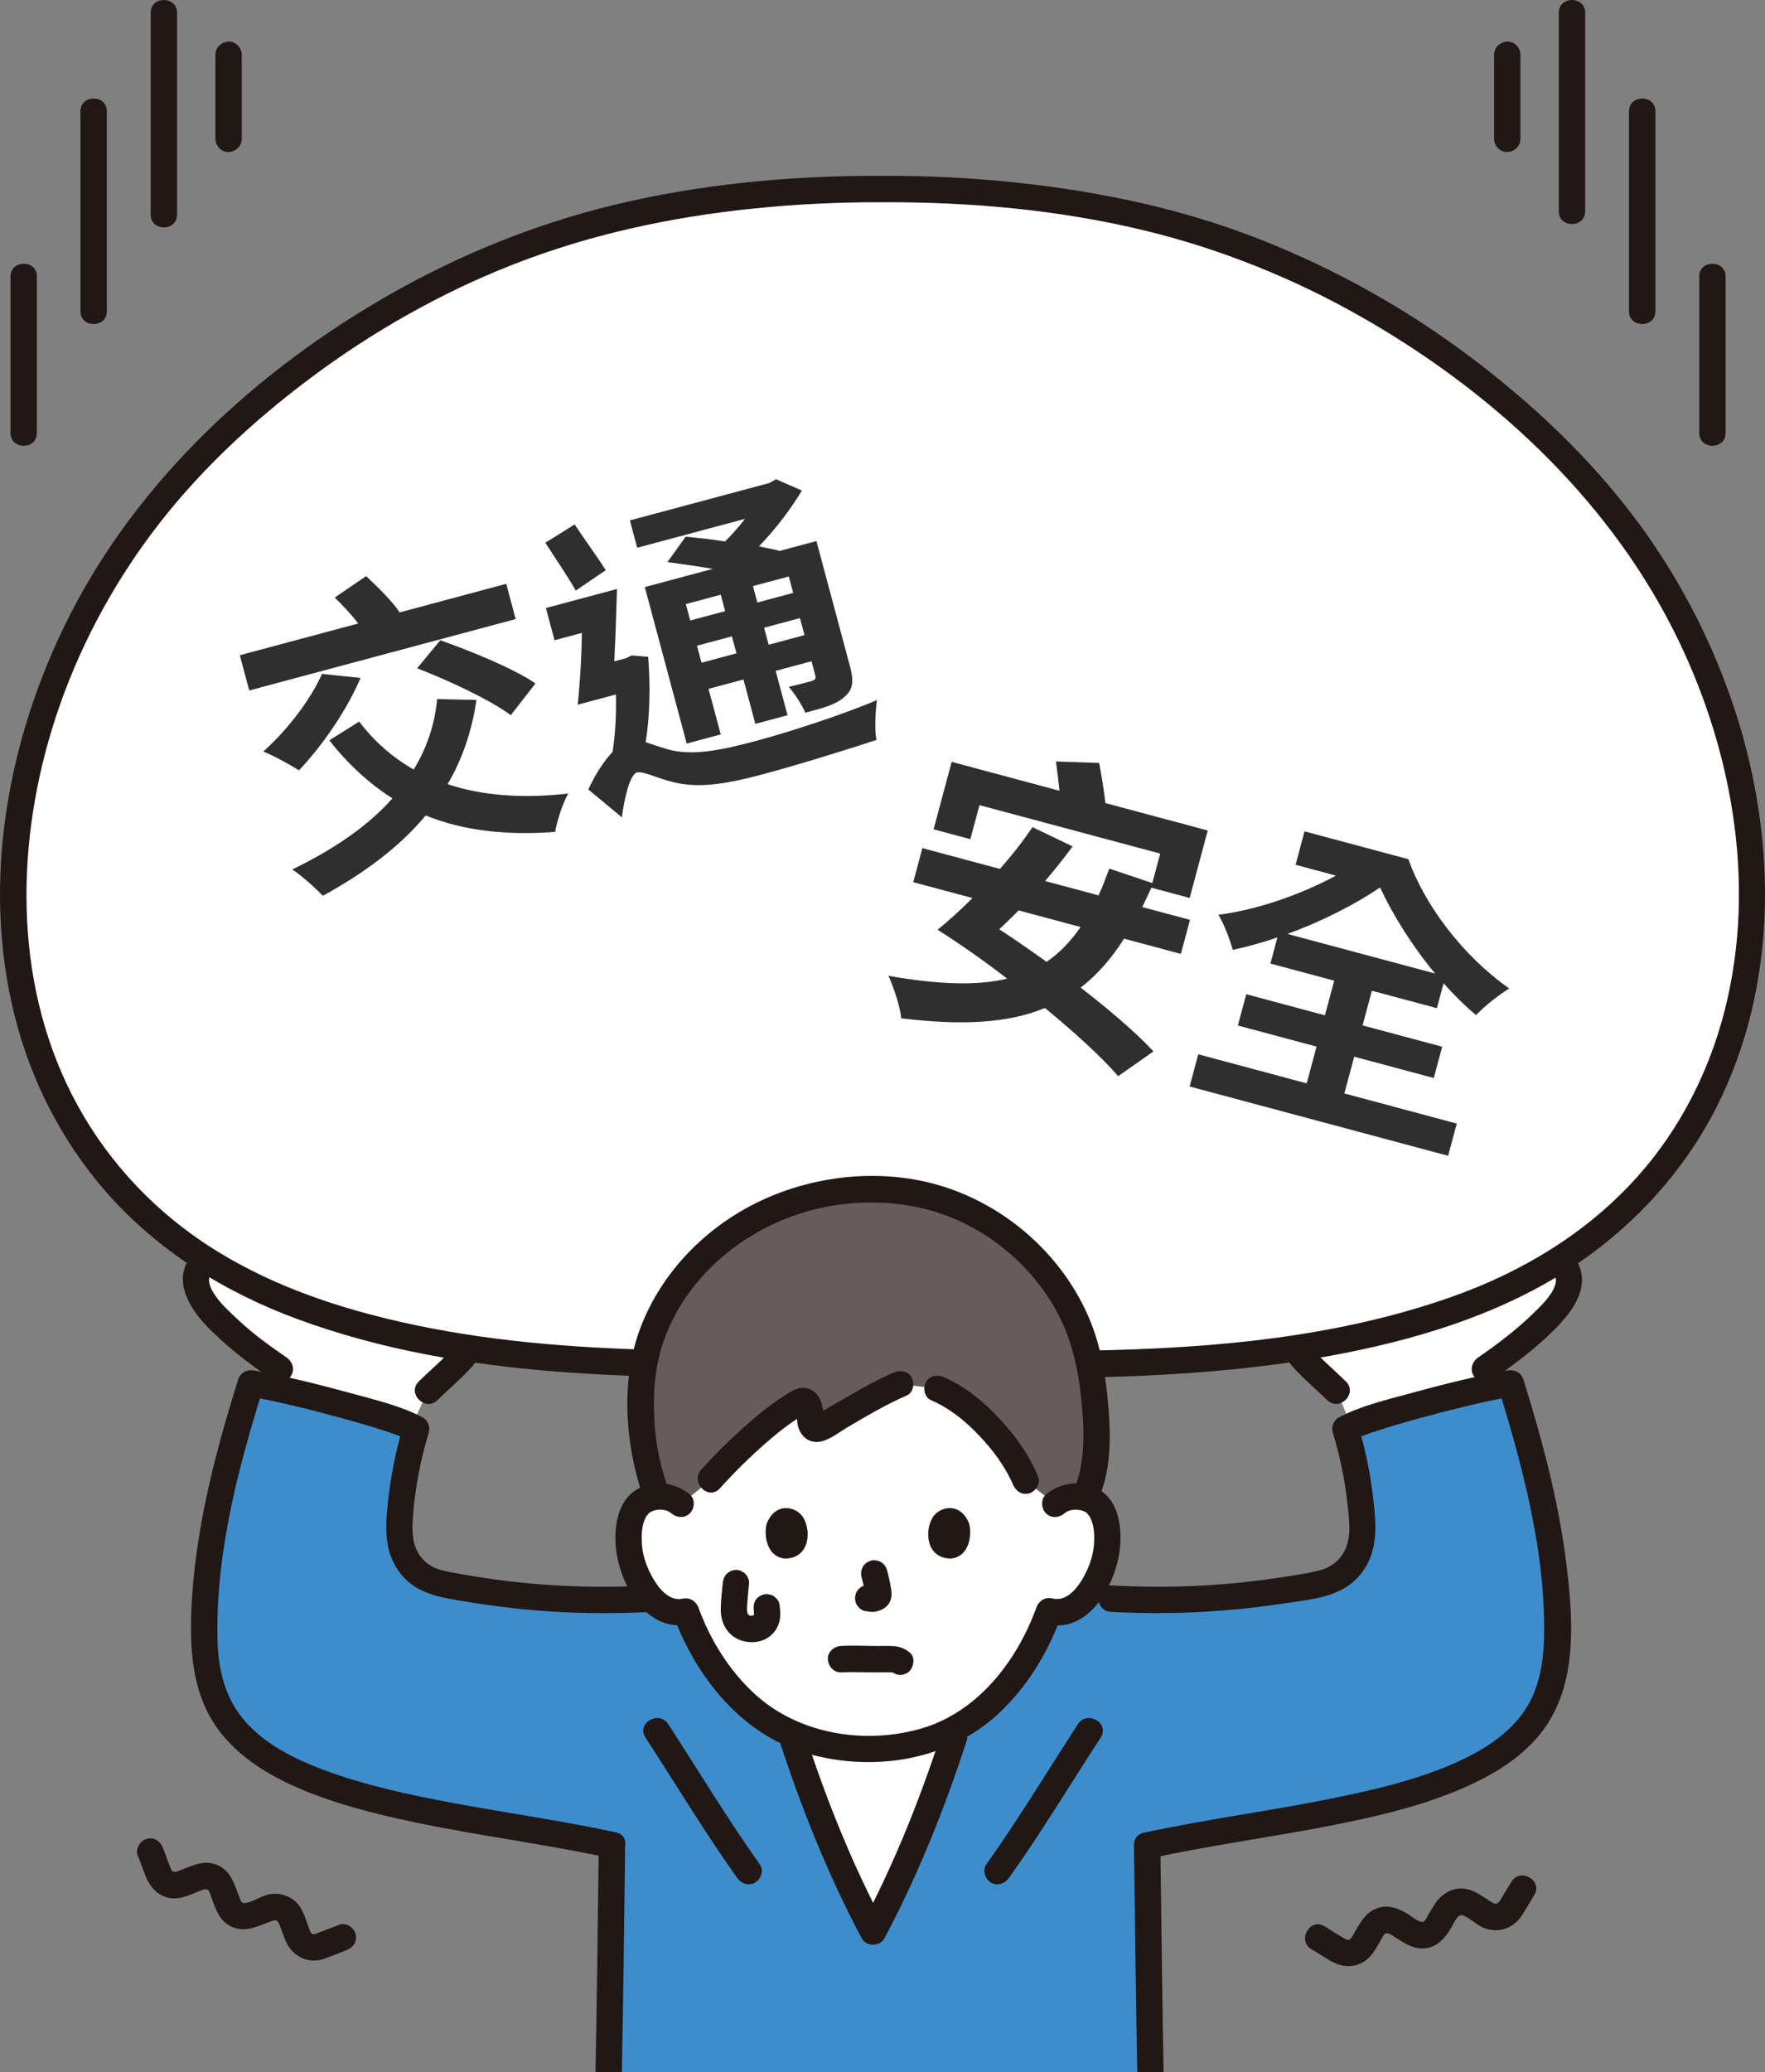
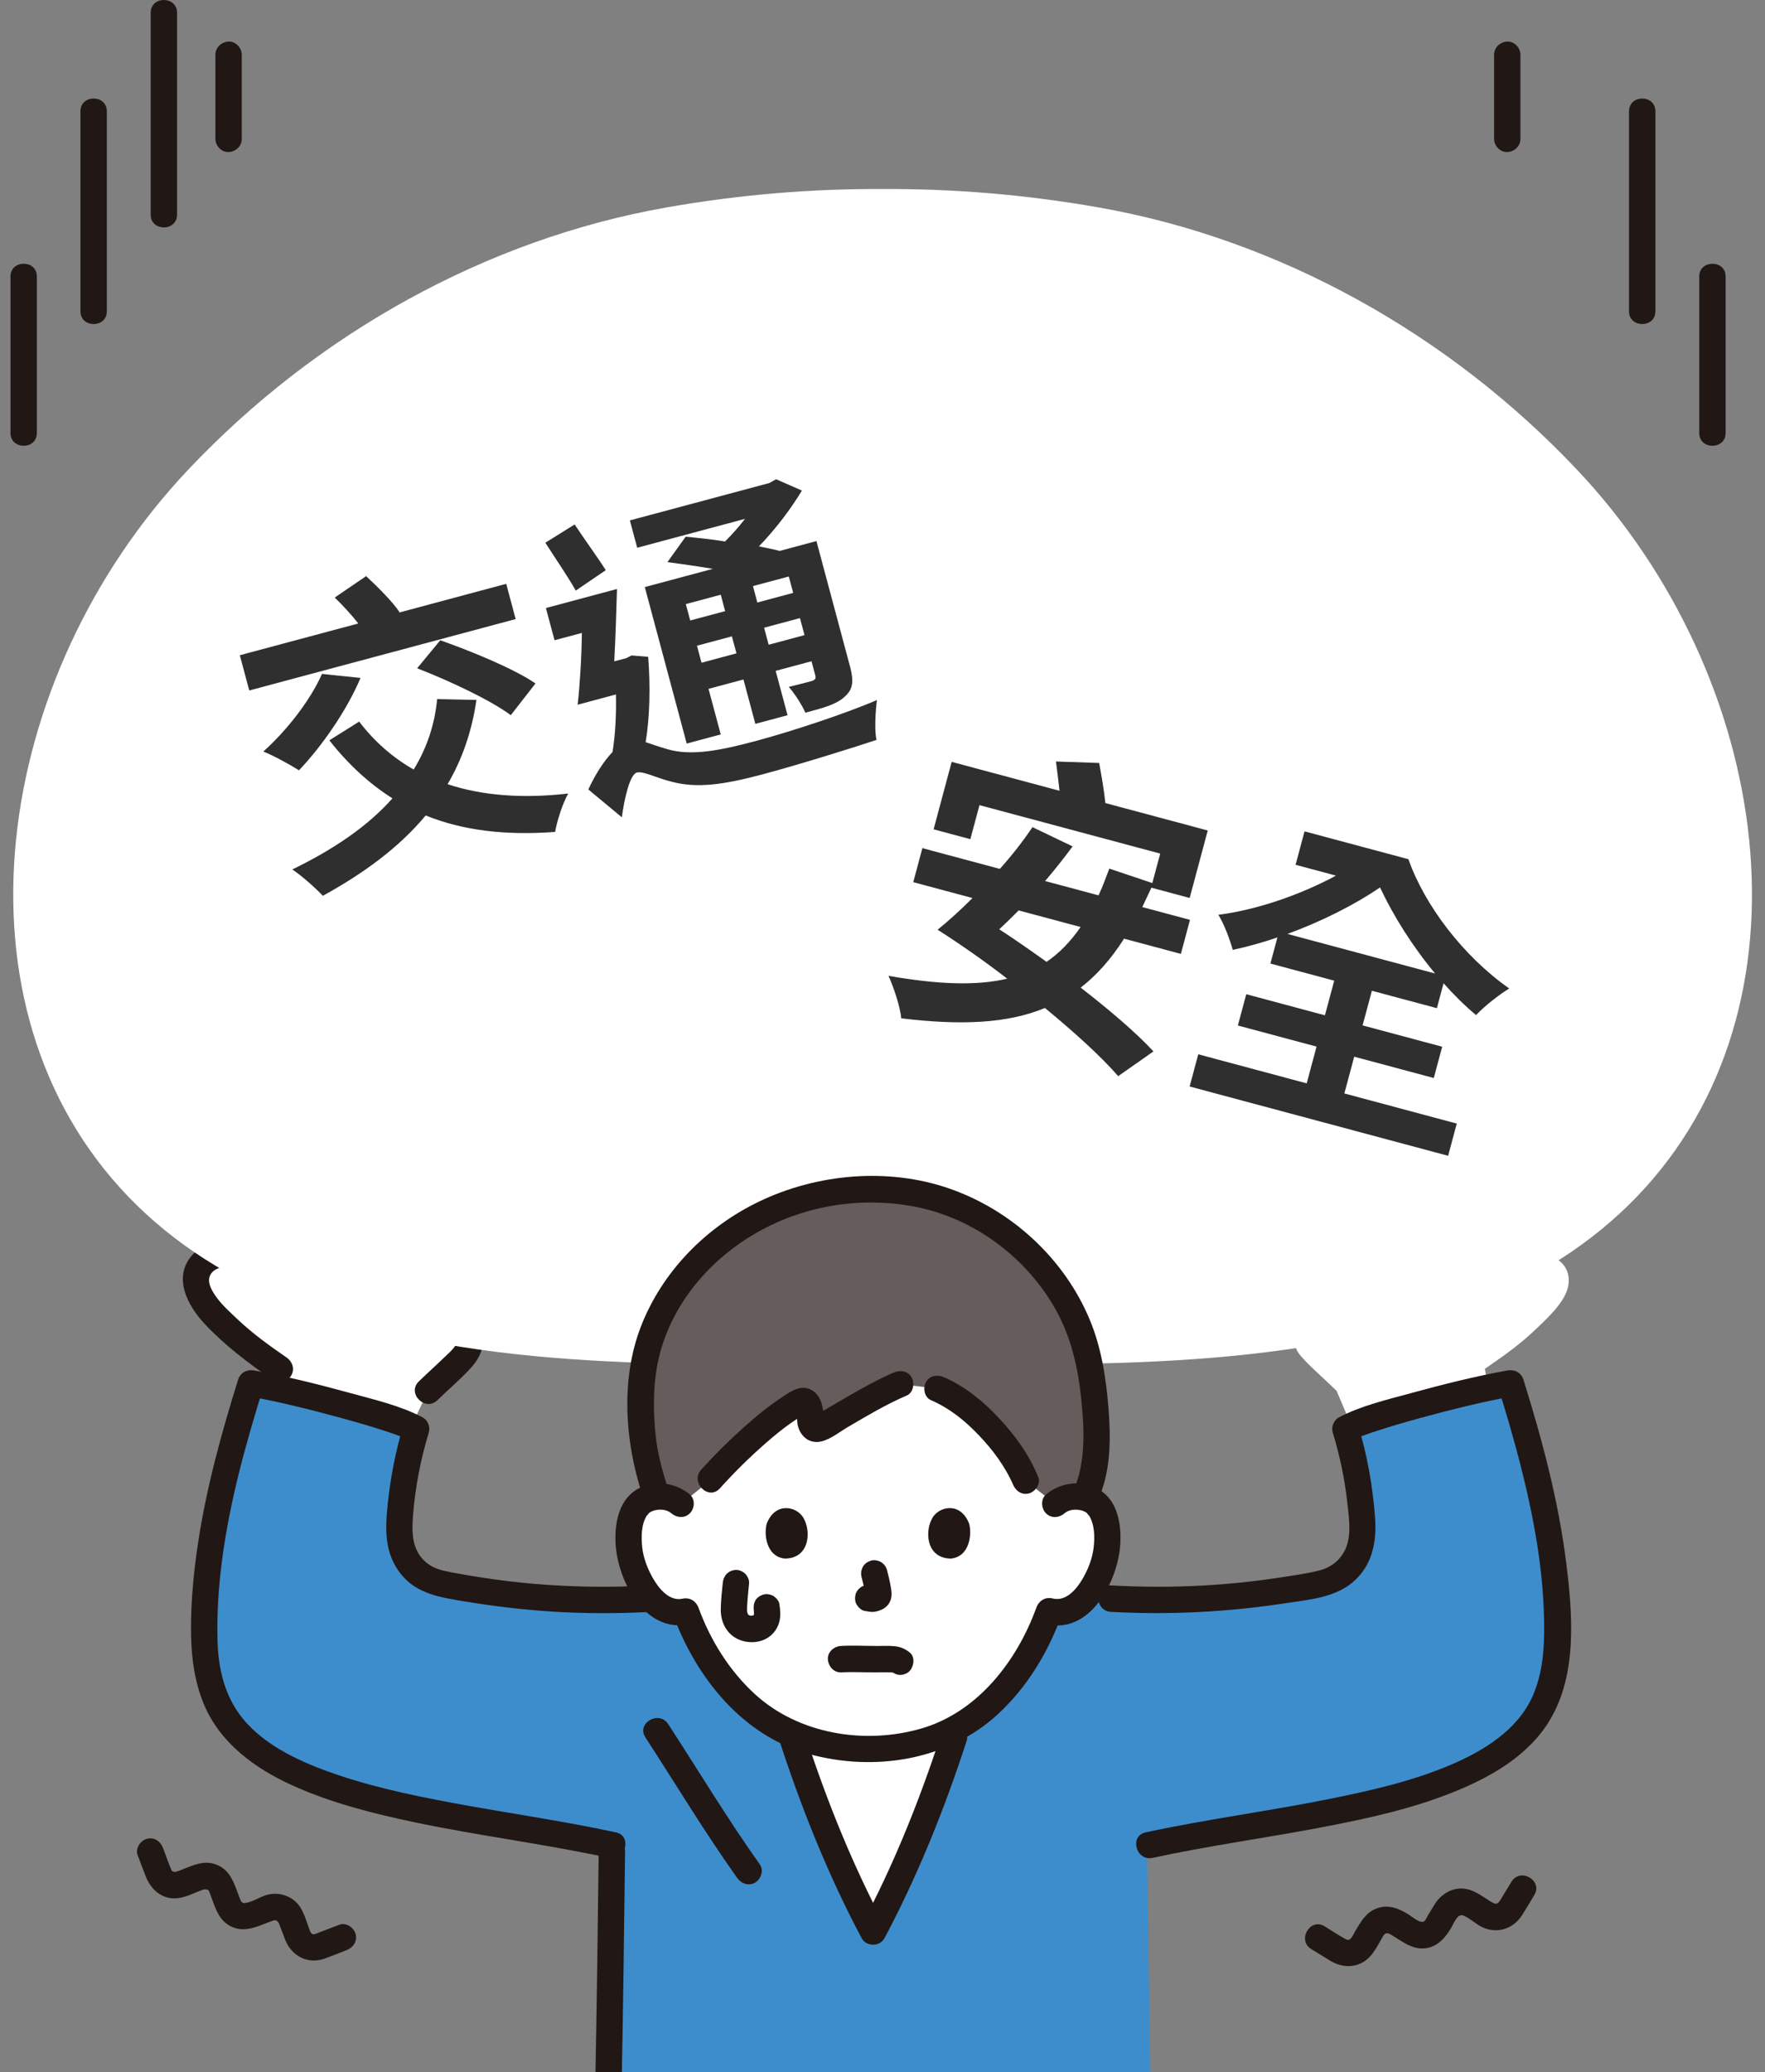
<svg xmlns="http://www.w3.org/2000/svg" width="449" height="527" viewBox="0 0 449 527" fill="none">
  <rect x="0" y="0" width="449" height="527" fill="#808080" stroke="none" />
  <g clip-path="url(#clip0_913_1278)">
    <path d="M383.003 318.852C381.991 318.995 380.986 319.166 380.009 319.35C373.624 320.549 367.353 322.178 361.322 324.201C354.908 326.353 348.001 329.694 347.117 334.304C343.346 334.054 339.368 333.972 335.682 335.002C331.995 336.029 329.402 338.722 329.45 341.284C329.475 342.666 329.833 343.544 330.815 344.731C332.845 347.183 336.869 350.631 340.016 353.719L343.819 362.661C350.064 360.025 366.282 355.561 378.53 352.935L377.736 348.124C383.733 343.993 386.983 341.619 391.331 337.45C394.236 334.664 397.182 331.788 398.478 328.595C399.774 325.401 399.077 321.776 395.515 319.873C392.241 318.124 387.536 318.213 383.001 318.852H383.003Z" fill="white" />
    <path d="M66.333 318.911C61.672 318.218 56.777 318.068 53.403 319.87C49.841 321.773 49.145 325.398 50.441 328.592C51.737 331.785 54.683 334.661 57.588 337.448C61.935 341.616 65.184 343.99 71.183 348.121C71.183 348.121 70.859 350.683 70.545 353.14C82.88 355.836 98.755 360.24 104.61 362.793C106.574 358.632 108.905 353.716 108.905 353.716C112.051 350.627 116.075 347.18 118.105 344.728C119.087 343.541 119.445 342.663 119.47 341.281C119.518 338.719 116.925 336.028 113.238 334.999C109.552 333.971 105.575 334.051 101.803 334.301C100.919 329.691 94.012 326.35 87.598 324.198C81.569 322.175 75.296 320.547 68.911 319.347C68.068 319.188 67.204 319.04 66.332 318.91L66.333 318.911Z" fill="white" />
-     <path d="M342.389 351.341C340.26 349.266 338.04 347.289 335.91 345.215C334.983 344.313 333.957 343.399 333.189 342.352C332.834 341.867 332.774 341.239 332.837 341.019C333.374 339.169 336.055 338.311 337.814 337.937C340.853 337.29 344.039 337.468 347.119 337.663C348.524 337.752 350.04 336.561 350.354 335.196C351.237 331.338 357.387 329.16 360.873 327.905C366.948 325.723 373.254 324.093 379.581 322.842C382.357 322.294 385.141 321.833 387.977 321.794C390.066 321.766 392.675 321.827 394.444 323.115C398.543 326.101 392.279 331.844 390.105 333.965C385.757 338.209 381.038 341.776 376.044 345.218C374.554 346.246 373.877 348.167 374.841 349.816C375.705 351.295 377.931 352.056 379.432 351.022C384.881 347.264 390.104 343.349 394.85 338.717C399.434 334.244 404.85 327.751 401.307 321.028C397.837 314.444 388.938 314.671 382.64 315.538C375.113 316.574 367.623 318.529 360.43 320.958C354.339 323.016 345.514 326.292 343.882 333.408L347.117 330.941C340.022 330.491 329.318 330.658 326.49 338.849C325.274 342.369 326.978 345.575 329.332 348.111C331.945 350.925 334.896 353.413 337.643 356.091C340.74 359.11 345.49 354.362 342.388 351.339L342.389 351.341Z" fill="#211715" />
    <path d="M111.277 356.093C113.967 353.471 116.842 351.026 119.42 348.29C121.847 345.714 123.684 342.477 122.43 338.851C119.599 330.659 108.899 330.493 101.803 330.943L105.038 333.41C103.587 327.081 96.348 323.897 90.906 321.824C83.85 319.135 76.364 317.258 68.936 315.952C62.616 314.84 53.912 313.745 49.036 319.035C43.805 324.709 47.662 331.99 52.072 336.697C57.258 342.231 63.272 346.736 69.49 351.023C70.983 352.053 73.214 351.302 74.081 349.818C75.054 348.152 74.374 346.252 72.877 345.22C68.576 342.254 64.376 339.236 60.565 335.646C58.505 333.704 56.261 331.723 54.674 329.356C53.672 327.862 52.629 325.894 53.51 324.224C54.429 322.478 56.886 322.018 58.66 321.863C61.389 321.623 64.172 321.919 66.862 322.381C73.263 323.48 79.599 325.11 85.769 327.13C88.669 328.079 91.53 329.145 94.178 330.682C96.053 331.77 98.112 333.204 98.569 335.196C98.88 336.552 100.394 337.753 101.804 337.663C104.882 337.469 108.07 337.29 111.109 337.938C112.868 338.313 115.548 339.167 116.086 341.02C116.447 342.263 114.078 344.178 113.013 345.214C110.883 347.287 108.663 349.265 106.533 351.34C103.433 354.361 108.18 359.112 111.278 356.092L111.277 356.093Z" fill="#211715" />
    <path d="M154.796 529.736C155.113 512.636 155.382 495.591 155.678 469.221C136.955 465.156 117.808 463.062 99.183 458.584C84.135 454.966 62.413 448.639 55.373 433.131C53.395 428.774 52.237 423.641 52.036 418.841C51.099 396.425 57.237 372.788 63.803 351.779C77.138 354.195 100.612 360.548 105.853 363.388C103.542 370.873 101.987 379.324 101.516 388.436C101.151 395.505 105.489 401.474 112.427 402.827C130.32 406.314 147.406 407.586 165.493 406.568H282.621C300.709 407.586 317.795 406.314 335.687 402.827C342.626 401.474 346.963 395.505 346.599 388.436C346.129 379.326 344.574 370.874 342.262 363.388C347.502 360.548 370.975 354.195 384.312 351.779C390.878 372.788 397.015 396.425 396.079 418.841C395.879 423.641 394.72 428.774 392.742 433.131C385.701 448.639 363.98 454.966 348.932 458.584C330.104 463.111 310.743 465.201 291.826 469.354C292.118 495.128 292.386 512.349 292.702 529.754" fill="#3D8DCC" />
    <path d="M210.554 466.32C207.107 457.951 203.883 449.178 201.223 440.882C203.961 442.101 206.78 442.981 209.64 443.523C213.306 444.218 217.035 444.64 220.938 444.74C224.84 444.603 228.943 444.372 233.182 443.376C236.799 442.526 240.211 441.23 243.447 439.428C239.938 450.573 235.36 462.688 230.559 473.585C227.269 481.055 226.179 483.592 222.104 491.233C218.029 483.594 216.94 481.056 213.649 473.585C212.605 471.214 211.569 468.784 210.554 466.32Z" fill="white" />
    <path d="M239.407 441.046C233.987 457.674 227.432 474.09 219.206 489.536H225.001C216.775 474.09 210.22 457.674 204.8 441.046C203.467 436.952 196.984 438.705 198.329 442.833C203.924 459.999 210.715 476.982 219.206 492.927C220.371 495.115 223.835 495.115 225.001 492.927C233.492 476.981 240.284 459.997 245.878 442.833C247.222 438.712 240.744 436.945 239.407 441.046Z" fill="#211715" />
-     <path d="M256.69 477.569C264.948 465.964 272.258 453.792 280.018 441.862C282.382 438.228 276.575 434.856 274.224 438.47C266.464 450.399 259.154 462.57 250.896 474.176C249.843 475.655 250.636 477.916 252.099 478.774C253.784 479.761 255.635 479.051 256.69 477.569Z" fill="#211715" />
    <path d="M193.31 474.175C185.052 462.571 177.742 450.398 169.982 438.469C167.634 434.859 161.821 438.222 164.188 441.861C171.948 453.79 179.258 465.962 187.516 477.568C188.565 479.043 190.442 479.748 192.107 478.773C193.563 477.92 194.367 475.661 193.31 474.175Z" fill="#211715" />
-     <path d="M296.062 529.756C295.695 509.587 295.413 489.418 295.185 469.248C295.136 464.926 288.426 464.914 288.475 469.248C288.703 489.418 288.987 509.588 289.351 529.756C289.43 534.075 296.14 534.089 296.062 529.756Z" fill="#211715" />
    <path d="M152.303 470.885C152.081 490.503 151.804 510.12 151.441 529.736C151.361 534.063 158.071 534.063 158.151 529.736C158.513 510.12 158.791 490.503 159.014 470.885C159.063 466.558 152.352 466.555 152.303 470.885Z" fill="#211715" />
    <path d="M282.624 409.93C297.556 410.746 312.474 409.961 327.253 407.695C333.437 406.747 340.234 406.259 344.942 401.652C349.322 397.369 350.232 391.647 349.787 385.79C349.189 377.902 347.811 370.065 345.5 362.496L343.958 366.29C344.377 366.068 344.806 365.872 345.241 365.677C344.428 366.04 345.865 365.435 346.158 365.323C347.535 364.799 348.933 364.325 350.334 363.868C353.984 362.678 357.676 361.614 361.381 360.602C369.245 358.452 377.185 356.485 385.207 355.021L381.08 352.674C385.116 365.611 388.756 378.717 390.938 392.11C392.034 398.841 392.705 405.648 392.809 412.47C392.907 418.889 392.542 425.321 389.918 431.285C386.104 439.951 377.487 445.226 369.119 448.8C359.474 452.919 349.023 455.307 338.784 457.386C323.058 460.578 307.12 462.613 291.433 466.007C287.214 466.919 288.999 473.399 293.217 472.488C307.69 469.357 322.375 467.38 336.912 464.588C347.991 462.461 359.222 459.993 369.723 455.769C379.257 451.934 388.902 446.468 394.312 437.37C401.257 425.694 400.06 410.602 398.457 397.667C396.48 381.723 392.327 366.194 387.551 350.886C386.975 349.039 385.264 348.204 383.424 348.54C375.245 350.033 367.145 352.045 359.13 354.249C352.973 355.942 346.258 357.47 340.573 360.487C339.3 361.163 338.612 362.909 339.031 364.281C340.815 370.125 342.089 376.136 342.75 382.213C343.263 386.935 344.198 392.344 340.812 396.256C339.416 397.87 337.576 398.915 335.516 399.425C332.23 400.238 328.814 400.699 325.471 401.211C319 402.204 312.478 402.872 305.943 403.233C298.176 403.663 290.393 403.631 282.627 403.205C278.312 402.968 278.326 409.69 282.627 409.926L282.624 409.93Z" fill="#211715" />
    <path d="M156.687 466.007C142.766 462.997 128.65 461.05 114.656 458.424C103.703 456.368 92.64 453.994 82.181 450.065C73.769 446.905 64.707 442.254 59.83 434.354C56.746 429.358 55.52 423.381 55.347 417.572C55.142 410.709 55.579 403.83 56.455 397.022C58.398 381.932 62.518 367.166 67.039 352.673L62.912 355.02C70.934 356.484 78.876 358.451 86.738 360.601C90.441 361.613 94.133 362.677 97.785 363.867C99.186 364.324 100.582 364.798 101.961 365.322C102.24 365.428 103.708 366.046 102.878 365.676C103.311 365.869 103.74 366.065 104.161 366.289L102.619 362.495C100.594 369.132 99.302 375.957 98.593 382.857C97.947 389.151 97.849 395.146 101.997 400.327C106.074 405.419 112.165 406.267 118.212 407.27C125.494 408.475 132.838 409.359 140.204 409.836C148.625 410.382 157.069 410.389 165.495 409.927C169.789 409.692 169.817 402.97 165.495 403.207C152.085 403.94 138.6 403.478 125.296 401.602C121.85 401.116 118.415 400.548 114.996 399.905C112.679 399.47 110.458 399.015 108.579 397.498C104.678 394.348 104.719 389.708 105.092 385.132C105.67 378.057 107.016 371.069 109.089 364.282C109.507 362.915 108.825 361.165 107.547 360.487C101.863 357.47 95.147 355.941 88.99 354.25C80.974 352.047 72.876 350.034 64.696 348.54C62.864 348.205 61.15 349.026 60.569 350.886C56.371 364.342 52.598 377.983 50.456 391.936C49.365 399.048 48.641 406.227 48.592 413.429C48.544 420.318 49.221 427.069 51.896 433.478C55.995 443.291 64.891 449.758 74.306 454.027C84.246 458.533 94.918 461.225 105.562 463.457C121.931 466.89 138.554 468.953 154.904 472.488C159.114 473.398 160.914 466.921 156.687 466.007Z" fill="#211715" />
    <path d="M333.578 495.695C335.223 496.702 336.859 497.722 338.513 498.714C341.555 500.538 345.273 500.538 348.005 498.086C349.611 496.646 350.703 494.324 351.785 492.486C352.632 491.048 353.4 491.749 354.61 492.49C356.801 493.83 358.946 495.468 361.624 495.521C365.178 495.593 367.377 493.231 369.074 490.447C369.748 489.343 370.715 486.6 372.175 487.128C373.67 487.668 375.113 489.029 376.522 489.823C380.347 491.98 384.733 490.803 387.118 487.174C388.236 485.471 389.245 483.685 390.306 481.946C392.564 478.245 386.763 474.864 384.512 478.553L381.681 483.194C380.916 484.449 380.433 484.34 379.26 483.622C377.465 482.524 375.59 481.063 373.528 480.522C370.022 479.599 366.759 481.43 364.926 484.355C364.367 485.247 363.829 486.154 363.281 487.053C363.037 487.452 362.754 488.206 362.41 488.521C361.413 489.431 359.217 487.431 358.265 486.849C355.653 485.251 352.987 484.186 349.936 485.459C347.358 486.534 346.167 488.802 344.795 491.052C344.446 491.625 344.088 492.556 343.587 493.025C342.993 493.579 342.67 493.337 342.055 493.004C340.313 492.063 338.654 490.923 336.964 489.89C333.269 487.629 329.893 493.439 333.576 495.693L333.578 495.695Z" fill="#211715" />
    <path d="M86.338 489.489L81.362 491.395C80.867 491.585 80.04 492.035 79.565 491.891C79.238 491.791 79.259 491.641 79.028 491.452C78.568 491.074 79.112 491.728 79.023 491.529C78.953 491.372 78.9 491.207 78.838 491.046C78.115 489.135 77.527 486.927 76.459 485.174C74.593 482.106 70.68 480.878 67.359 482.073C65.791 482.637 63.976 483.796 62.313 483.978C61.569 484.06 62.181 483.98 61.502 483.76C61.377 483.719 61.194 483.299 61.231 483.343C61.446 483.593 61.433 483.816 61.317 483.556C60.922 482.673 60.623 481.734 60.277 480.831C59.212 478.038 58.15 475.464 55.148 474.249C52.404 473.137 50.05 474.018 47.49 474.998C46.699 475.3 45.892 475.694 45.076 475.922C44.452 476.097 44.329 476.15 43.824 475.859C43.728 475.803 43.489 475.361 43.55 475.429C43.619 475.506 43.789 475.992 43.623 475.607C42.831 473.774 42.193 471.859 41.48 469.992C40.833 468.298 39.221 467.132 37.353 467.646C35.734 468.091 34.359 470.075 35.01 471.779C35.706 473.602 36.384 475.432 37.097 477.248C38.425 480.626 41.254 483.099 45.078 482.759C47.236 482.567 49.292 481.445 51.301 480.703C52.046 480.428 52.296 480.432 52.945 480.643C53.145 480.709 52.749 480.507 53.215 481.049C53.008 480.808 53.008 480.568 53.152 480.898C53.353 481.36 53.512 481.845 53.693 482.315C54.673 484.883 55.41 487.651 57.765 489.321C60.523 491.277 63.43 490.745 66.335 489.632C67.271 489.274 68.202 488.896 69.146 488.555C70.095 488.214 70.269 488.24 70.896 488.963C70.557 488.571 70.801 488.723 70.97 489.171C71.142 489.625 71.317 490.079 71.49 490.532C71.854 491.486 72.203 492.446 72.582 493.394C74.18 497.387 78.226 499.595 82.412 498.159C84.335 497.498 86.222 496.7 88.122 495.972C89.814 495.324 90.978 493.709 90.465 491.839C90.021 490.217 88.04 488.84 86.338 489.492V489.489Z" fill="#211715" />
    <path d="M224.527 48.077C206.816 47.979 188.495 49.431 169.699 52.73C123.781 60.789 80.549 84.846 47.837 119.492C-1.83 172.099 -14.147 255.927 32.791 304.488C43.948 316.03 58.454 325.579 76.601 332.244C123.138 349.335 175.828 346.822 224.529 346.882C273.228 346.822 325.916 349.334 372.451 332.244C390.598 325.579 405.104 316.029 416.261 304.488C463.201 255.927 450.882 172.101 401.214 119.492C368.504 84.846 325.271 60.789 279.353 52.73C260.558 49.431 242.236 47.979 224.525 48.077H224.527Z" fill="white" />
-     <path d="M224.527 44.717C201.418 44.616 177.9 46.784 155.423 52.307C135.731 57.146 116.721 64.883 99.108 74.928C65.418 94.142 35.152 121.995 17.52 156.93C1.885 187.906 -4.829 224.55 3.791 258.589C7.934 274.945 15.765 290.24 26.845 302.969C39.912 317.978 57.149 328.654 75.709 335.486C118.118 351.093 164.386 350.498 208.921 350.285C253.314 350.074 298.526 352.726 342.343 344.056C363.276 339.914 384.251 333.133 401.954 320.915C416.606 310.801 428.763 297.28 436.783 281.334C452.334 250.411 452.034 213.697 441.545 181.234C435.914 163.807 427.418 147.276 416.5 132.58C404.632 116.606 389.997 102.802 374.138 90.854C357.829 78.568 339.903 68.536 320.924 61.03C300.874 53.101 279.903 48.709 258.507 46.431C247.221 45.23 235.875 44.667 224.525 44.716C220.208 44.734 220.2 51.455 224.525 51.437C246.857 51.339 269.505 53.367 291.241 58.639C310.416 63.289 328.847 70.694 346.011 80.419C378.841 99.021 408.221 125.897 425.486 159.824C440.475 189.277 447 224.381 438.789 256.801C434.848 272.362 427.447 286.991 416.765 299.005C403.911 313.466 387.131 323.571 368.978 329.929C327.741 344.371 283.249 343.769 240.135 343.563C218.459 343.459 196.778 343.845 175.105 343.501C153.267 343.156 131.33 341.963 109.842 337.838C89.356 333.905 68.915 327.548 51.482 315.791C37.459 306.335 25.976 293.485 18.294 278.397C3.236 248.822 4.018 213.488 14.148 182.499C19.604 165.804 27.88 150.059 38.347 135.971C49.599 120.824 63.742 107.561 78.805 96.277C94.649 84.41 112.062 74.509 130.493 67.282C150.02 59.624 170.454 55.241 191.281 53.075C202.325 51.926 213.424 51.389 224.527 51.438C228.845 51.456 228.851 44.735 224.527 44.717Z" fill="#211715" />
    <path d="M380.082 13.935V35.311C380.082 37.068 381.625 38.753 383.437 38.672C385.248 38.59 386.792 37.194 386.792 35.311V13.935C386.792 12.178 385.248 10.494 383.437 10.575C381.625 10.656 380.082 12.052 380.082 13.935Z" fill="#211715" />
-     <path d="M396.547 3.246C396.547 20.076 396.547 36.906 396.547 53.737C396.547 58.062 403.257 58.069 403.257 53.737C403.257 36.907 403.257 20.077 403.257 3.246C403.257 -1.079 396.547 -1.086 396.547 3.246Z" fill="#211715" />
    <path d="M414.409 28.307V79.167C414.409 83.492 421.119 83.499 421.119 79.167V28.307C421.119 23.982 414.409 23.975 414.409 28.307Z" fill="#211715" />
    <path d="M432.272 70.321V110.124C432.272 114.449 438.983 114.456 438.983 110.124V70.321C438.983 65.996 432.272 65.989 432.272 70.321Z" fill="#211715" />
    <path d="M54.794 13.935V35.311C54.794 37.068 56.338 38.753 58.15 38.672C59.961 38.59 61.505 37.194 61.505 35.311V13.935C61.505 12.178 59.961 10.494 58.15 10.575C56.338 10.656 54.794 12.052 54.794 13.935Z" fill="#211715" />
    <path d="M38.33 3.246C38.33 20.36 38.33 37.475 38.33 54.589C38.33 58.914 45.041 58.921 45.041 54.589C45.041 37.475 45.041 20.36 45.041 3.246C45.041 -1.079 38.33 -1.086 38.33 3.246Z" fill="#211715" />
    <path d="M20.467 28.307V79.167C20.467 83.492 27.177 83.499 27.177 79.167V28.307C27.177 23.982 20.467 23.975 20.467 28.307Z" fill="#211715" />
    <path d="M2.669 70.321V110.124C2.669 114.449 9.379 114.456 9.379 110.124V70.321C9.379 65.996 2.669 65.989 2.669 70.321Z" fill="#211715" />
    <path d="M268.45 382.471C269.989 381.05 272.063 380.516 273.837 380.576C277.698 380.707 279.34 382.713 280.046 383.892C282.156 387.408 282.068 393.887 280.65 397.897C279.647 400.737 278.004 405.08 274.042 408.194C272.208 409.636 269.402 410.525 266.866 409.755C264.887 415.304 261.864 421.421 257.317 427.204C250.282 436.148 242.393 441.213 233.181 443.377C228.942 444.372 224.839 444.603 220.937 444.74C217.035 444.641 213.304 444.217 209.639 443.524C200.343 441.764 191.496 436.426 184.36 427.549C179.645 421.684 176.518 415.452 174.475 409.824C172.005 410.468 169.319 409.59 167.544 408.194C163.582 405.08 161.94 400.737 160.936 397.897C159.52 393.889 159.43 387.409 161.54 383.892C162.247 382.714 163.89 380.708 167.75 380.576C169.524 380.516 171.597 381.05 173.136 382.471C173.136 382.471 170.132 344.512 218.756 344.512C267.381 344.512 268.449 382.471 268.449 382.471H268.45Z" fill="white" />
    <path d="M276.42 343.747C276.35 343.465 276.276 343.185 276.201 342.905C275.393 339.915 274.294 337.009 272.942 334.217C267.035 321.949 256.228 311.909 243.445 306.589C236.245 303.58 228.89 302.516 220.483 302.516C194.406 302.516 169.129 320.869 164.058 345.82C162.679 352.552 162.85 364.056 164.109 369.425C164.109 369.425 165.787 376.706 166.525 378.925L167.088 380.619C167.301 380.598 167.522 380.584 167.752 380.576C169.526 380.516 171.6 381.049 173.139 382.47C173.139 382.47 180.264 377.067 180.756 376.144C184.784 368.582 196.562 360.149 203.641 356.431C204.472 355.995 205.538 356.585 205.874 357.973C206.2 359.316 206.197 360.336 206.092 361.3C205.931 362.765 207.352 363.83 208.557 363.16C213.61 360.348 222.616 354.687 229.002 351.994L238.471 353.158C241.518 354.486 243.837 355.761 247.193 358.653C252.941 363.606 258.452 370.402 260.891 376.552L268.45 382.47C269.989 381.049 272.063 380.516 273.837 380.576C274.603 380.602 275.282 380.702 275.883 380.854C280.808 371.541 278.625 354.248 276.893 345.82C276.751 345.124 276.595 344.433 276.421 343.745L276.42 343.747Z" fill="#645D5C" />
    <path d="M270.823 384.848C271.927 383.914 273.493 383.773 274.856 384.067C275.492 384.204 276.065 384.438 276.582 384.849C276.23 384.568 277.403 385.937 276.894 385.192C278.52 387.571 278.535 391.014 278.189 393.77C277.852 396.455 276.781 399.138 275.437 401.459C273.905 404.104 271.194 407.394 267.76 406.516C265.899 406.04 264.26 407.127 263.633 408.863C258.744 422.391 248.742 435.383 234.486 439.558C220.083 443.777 203.162 441.079 191.965 430.784C185.503 424.84 180.733 417.15 177.713 408.932C177.057 407.149 175.49 406.179 173.586 406.585C170.186 407.308 167.495 403.844 166.03 401.248C164.709 398.908 163.668 396.214 163.377 393.519C163.086 390.824 163.104 387.522 164.696 385.194C164.186 385.939 165.36 384.569 165.008 384.851C165.457 384.492 165.953 384.277 166.491 384.125C167.898 383.729 169.617 383.876 170.768 384.849C172.152 386.02 174.155 386.209 175.513 384.849C176.712 383.648 176.904 381.273 175.513 380.097C171.282 376.519 164.617 376.089 160.398 380.013C157.103 383.08 156.364 388.229 156.591 392.505C157.096 402.016 164.041 415.476 175.37 413.066L171.243 410.72C177.098 426.652 188.877 441.416 205.78 446.077C222.332 450.642 241.022 447.759 253.847 435.953C261.312 429.081 266.673 420.147 270.105 410.651L265.979 412.998C277.285 415.89 284.389 402.133 284.988 392.762C285.265 388.446 284.573 383.092 281.194 380.015C276.932 376.131 270.347 376.488 266.079 380.099C264.694 381.271 264.874 383.644 266.079 384.851C267.451 386.224 269.436 386.025 270.824 384.851L270.823 384.848Z" fill="#211715" />
    <path d="M213.958 425.309C216.764 425.153 219.596 425.316 222.405 425.319C223.899 425.32 225.402 425.261 226.895 425.328C227.081 425.337 227.389 425.431 227.562 425.38C227.524 425.391 226.577 425.167 226.989 425.312C227.052 425.334 227.126 425.345 227.192 425.359C227.892 425.495 226.435 424.899 226.883 425.211C227.15 425.397 227.685 425.786 226.645 424.978C227.382 425.55 228.043 425.963 229.017 425.963C229.841 425.963 230.824 425.597 231.39 424.978C232.491 423.776 232.872 421.376 231.39 420.226C230.15 419.263 229.037 418.804 227.463 418.65C226.073 418.514 224.654 418.597 223.26 418.599C220.168 418.606 217.048 418.419 213.958 418.59C212.209 418.686 210.519 420.067 210.603 421.95C210.682 423.687 212.081 425.414 213.958 425.31V425.309Z" fill="#211715" />
    <path d="M219.17 401.046C219.578 402.603 219.97 404.185 220.203 405.778L220.083 404.885C220.111 405.103 220.122 405.319 220.101 405.539L220.221 404.645C220.206 404.748 220.184 404.843 220.15 404.939L220.488 404.137C220.458 404.206 220.427 404.265 220.385 404.326L220.909 403.646C220.86 403.705 220.814 403.751 220.755 403.798L221.435 403.273C221.316 403.35 221.189 403.412 221.06 403.472L221.861 403.133C221.656 403.22 221.45 403.283 221.231 403.318L222.123 403.198C221.924 403.222 221.73 403.22 221.53 403.198L222.422 403.318C222.198 403.287 221.98 403.233 221.756 403.202C221.31 403.062 220.864 403.042 220.418 403.142C219.972 403.161 219.556 403.294 219.171 403.541C218.475 403.948 217.811 404.748 217.629 405.549C217.434 406.408 217.476 407.374 217.968 408.137C218.404 408.815 219.135 409.568 219.972 409.682C220.564 409.762 221.137 409.91 221.738 409.937C222.704 409.979 223.588 409.675 224.446 409.276C225.527 408.774 226.378 407.748 226.665 406.586C226.911 405.591 226.81 404.791 226.642 403.793C226.385 402.268 226.033 400.757 225.641 399.262C225.429 398.451 224.819 397.676 224.099 397.254C223.379 396.833 222.32 396.654 221.514 396.915C220.702 397.179 219.919 397.683 219.51 398.46C219.085 399.266 218.937 400.152 219.171 401.049L219.17 401.046Z" fill="#211715" />
    <path d="M195.081 387.393C194.292 389.961 194.806 395.87 199.665 396.374C206.086 396.336 206.429 389.192 204.268 385.833C202.498 383.083 197.293 381.94 195.083 387.395L195.081 387.393Z" fill="#211715" />
    <path d="M246.505 387.393C247.295 389.96 246.78 395.869 241.922 396.372C235.501 396.332 235.159 389.189 237.32 385.831C239.09 383.082 244.293 381.938 246.505 387.393Z" fill="#211715" />
    <path d="M236.776 356.06C241.597 358.174 245.273 361.125 248.9 364.901C250.756 366.835 252.466 368.848 253.932 370.943C254.708 372.052 255.441 373.192 256.11 374.369C256.414 374.904 256.706 375.446 256.981 375.998C257.142 376.318 257.292 376.644 257.447 376.968C257.731 377.56 257.394 376.796 257.656 377.447C258.337 379.127 259.89 380.314 261.783 379.793C263.374 379.355 264.811 377.351 264.126 375.66C261.813 369.942 258.151 364.91 253.927 360.448C249.951 356.246 245.48 352.591 240.164 350.259C238.506 349.531 236.562 349.772 235.573 351.464C234.741 352.89 235.107 355.33 236.776 356.062V356.06Z" fill="#211715" />
    <path d="M183.126 378.521C186.805 374.431 190.741 370.555 194.883 366.937C196.906 365.171 198.98 363.46 201.179 361.915C202.176 361.215 203.195 360.544 204.248 359.933C204.489 359.793 204.73 359.655 204.975 359.522C203.914 359.79 203.134 359.571 202.636 358.867C202.536 359.136 202.786 360.46 202.777 360.812C202.688 364.28 205.263 367.507 209.039 366.561C211.361 365.978 213.728 364.063 215.776 362.866C220.635 360.025 225.511 357.113 230.694 354.894C232.36 354.179 232.73 351.724 231.897 350.295C230.889 348.569 228.98 348.373 227.306 349.09C223.186 350.854 219.269 353.078 215.391 355.315C213.531 356.389 211.68 357.481 209.822 358.562C209.161 358.947 208.067 359.324 207.542 359.874C207.25 360.18 206.57 359.997 207.933 360.154L208.67 360.239L209.443 361.298C209.672 361.106 209.495 359.777 209.472 359.496C209.261 356.844 208.333 353.971 205.512 353.118C203.241 352.432 201.171 353.88 199.355 355.055C195.637 357.459 192.192 360.326 188.9 363.279C185.215 366.585 181.693 370.085 178.38 373.766C175.496 376.971 180.227 381.74 183.125 378.518L183.126 378.521Z" fill="#211715" />
    <path d="M183.857 402.618C183.652 404.848 183.376 407.073 183.357 409.316C183.33 412.235 184.571 415.076 187.17 416.577C189.617 417.99 193.031 418.027 195.417 416.441C196.808 415.517 197.796 414.145 198.232 412.528C198.655 410.967 198.495 409.456 198.263 407.888C198.149 407.112 197.364 406.257 196.721 405.88C196.003 405.458 194.942 405.279 194.136 405.541C193.324 405.804 192.541 406.308 192.132 407.085C191.682 407.938 191.654 408.729 191.793 409.674L191.824 409.884L191.704 408.991C191.798 409.698 191.838 410.395 191.751 411.105L191.872 410.212C191.842 410.39 191.81 410.566 191.763 410.741C191.74 410.828 191.714 410.915 191.683 411C191.598 411.247 191.654 411.118 191.854 410.614C191.765 410.702 191.693 410.894 191.635 411.004C191.477 411.305 192.175 410.32 191.704 410.876C191.461 411.163 192.362 410.472 191.877 410.74C191.8 410.789 191.721 410.834 191.638 410.874C191.408 410.99 191.535 410.94 192.021 410.723C191.683 410.738 191.276 410.94 190.928 410.99L191.82 410.87C191.359 410.92 190.914 410.918 190.453 410.86L191.345 410.981C191.085 410.937 190.84 410.866 190.584 410.804C189.987 410.66 191.233 411.163 190.707 410.859C190.565 410.776 190.411 410.663 190.264 410.59C190.707 410.948 190.798 411.017 190.535 410.796C190.471 410.738 190.408 410.68 190.348 410.617C189.815 410.08 190.678 411.221 190.381 410.696C190.313 410.575 190.222 410.328 190.126 410.247C190.321 410.74 190.356 410.818 190.229 410.482L190.165 410.288C190.085 410.024 190.032 409.758 189.989 409.487L190.109 410.38C189.961 409.086 190.102 407.728 190.205 406.434C190.307 405.162 190.45 403.892 190.567 402.62C190.641 401.81 190.14 400.8 189.585 400.244C189.003 399.662 188.048 399.222 187.212 399.26C185.256 399.348 184.03 400.74 183.857 402.62V402.618Z" fill="#211715" />
    <path d="M279.718 380.497C282.631 373.569 282.571 365.408 281.978 358.041C281.365 350.408 280.169 342.679 277.204 335.582C270.734 320.094 257.37 307.789 241.557 302.287C225.935 296.85 207.893 298.474 193.096 305.583C179.609 312.062 168.433 323.383 163.017 337.424C157.883 350.74 158.951 366.409 163.289 379.819C164.614 383.916 171.095 382.163 169.76 378.033C168.482 374.083 167.273 369.478 166.844 365.556C166.118 358.925 166.068 351.793 167.611 345.274C170.723 332.132 179.81 321.151 191.224 314.234C203.669 306.694 218.693 304.112 232.975 306.931C247.855 309.868 261.16 319.837 268.556 333.052C272.489 340.076 274.238 347.85 275.061 355.797C275.84 363.313 276.237 371.6 273.248 378.71C272.545 380.383 274.006 382.408 275.591 382.843C277.529 383.377 279.012 382.176 279.718 380.497Z" fill="#211715" />
    <path d="M128.777 148.48L131.179 157.443L63.41 175.602L61.008 166.638L91.145 158.563C89.38 156.303 87.166 153.915 85.154 151.969L93.135 146.518C96.112 149.281 99.842 153.003 101.633 155.67L101.422 155.809L128.777 148.48ZM106.124 169.955L112 162.831C119.867 165.609 130.653 170.008 136.228 173.814L129.941 181.877C124.871 178.1 114.347 173.135 106.124 169.955ZM81.91 171.39L91.708 172.409C88.275 180.617 81.814 189.886 76.054 195.901C73.858 194.502 69.49 192.111 66.989 191.125C72.935 185.805 78.919 178.155 81.91 171.39ZM111.204 177.787L121.201 178.007C120.036 186.021 117.555 193.146 113.858 199.437C122.581 202.318 132.744 203.156 144.559 201.812C143.088 204.36 141.707 208.788 141.21 211.572C128.38 212.525 117.665 211.172 108.286 207.39C101.648 215.381 92.736 221.993 82.122 227.818C80.481 226.022 76.679 222.651 74.363 221.118C84.988 215.952 93.603 210.083 99.83 203.031C93.945 199.307 88.565 194.371 83.785 188.281L91.371 183.515C95.2 188.535 99.869 192.667 105.237 195.701C108.524 190.348 110.578 184.415 111.204 177.787ZM183.354 151.249L174.467 153.63L175.585 157.803L184.472 155.421L183.354 151.249ZM201.781 150.783L200.663 146.611L191.545 149.054L192.663 153.227L201.781 150.783ZM195.541 163.968L204.659 161.525L203.5 157.197L194.381 159.64L195.541 163.968ZM178.463 168.544L187.35 166.163L186.19 161.835L177.304 164.216L178.463 168.544ZM180.244 175.189L183.35 186.78L174.695 189.099L164.032 149.303L181.341 144.665C177.352 143.995 173.306 143.423 169.785 142.958L174.431 136.495C177.405 136.775 180.982 137.142 184.445 137.705C186.278 135.888 187.991 133.938 189.53 131.953L162.098 139.303L160.234 132.348L195.703 122.845L197.433 121.884L204.002 124.762C201.132 129.506 197.278 134.597 193.063 138.957C194.991 139.351 196.821 139.689 198.341 140.11L207.692 137.605L216.222 169.442C217.237 173.228 217.038 175.269 214.897 177.168C212.853 179.123 209.453 180.034 204.894 181.256C203.907 179.119 202.193 176.431 200.65 174.691C203.144 174.105 205.771 173.401 206.544 173.194C207.45 172.869 207.599 172.497 207.392 171.725L206.44 168.17L197.322 170.613L200.345 181.895L192.153 184.09L189.13 172.808L180.244 175.189ZM154.101 145.007L146.465 150.2C144.684 146.951 141.163 141.848 138.731 138.027L146.182 133.38C148.691 137.181 152.088 141.82 154.101 145.007ZM160.657 166.689L164.893 167.045C165.463 174.429 165.323 182.252 164.249 188.751C165.692 189.193 167.451 189.881 169.868 190.558C175.972 192.319 183.36 190.836 192.401 188.413C201.287 186.032 214.912 181.553 223.081 178.039C222.739 180.781 222.395 185.677 222.98 188.171C216.67 190.276 203.214 194.461 194.173 196.883C183.896 199.637 177.177 200.526 170.744 198.772C167.022 197.864 163.634 196.039 162.011 196.473C160.234 196.95 158.86 202.95 158.186 207.851L149.664 200.776C151.499 196.805 153.675 193.489 155.811 191.261C156.553 186.921 156.794 181.638 156.69 176.614L146.954 179.223C147.509 174.187 147.939 167.447 148.024 160.964L141.07 162.827L138.875 154.636L156.957 149.791C156.784 155.635 156.585 162.314 156.257 168.199L159.348 167.371L160.657 166.689Z" fill="#2F2F2F" />
    <path d="M274.903 235.759L259.139 231.535C257.442 233.234 255.863 234.798 254.207 236.342C258.162 238.893 262.131 241.696 266.235 244.617C269.474 242.421 272.338 239.461 274.903 235.759ZM300.404 242.592L285.953 238.72C282.665 243.885 278.985 248.034 274.916 251.167C282.252 256.86 288.929 262.542 293.427 267.391L284.453 273.683C280.151 268.72 273.423 262.611 265.824 256.351C256.229 260.323 244.423 260.803 229.259 258.977C229.071 256.276 227.336 251.007 226.025 248.171C238.524 250.361 248.356 250.759 256.228 248.893C250.327 244.33 244.113 240.015 238.526 236.447C241.28 234.204 244.334 231.461 247.394 228.388L232.325 224.35L234.644 215.696L254.349 220.976C257.533 217.439 260.33 213.799 262.659 210.365L272.861 215.252C270.776 218.089 268.397 221.095 265.863 224.061L279.463 227.705C280.429 225.645 281.303 223.311 282.197 220.901L293.139 224.578L295.147 217.082L249.169 204.762L246.85 213.417L237.5 210.912L242.096 193.757L269.529 201.107C269.279 198.639 268.916 195.974 268.625 193.66L279.622 194.039C280.19 197.173 280.881 201.085 281.197 204.234L307.238 211.212L302.642 228.366L292.905 225.758C292.12 227.452 291.355 229.069 290.591 230.686L302.723 233.937L300.404 242.592ZM327.521 237.517L365.076 247.58C359.313 240.653 354.493 232.984 351.065 225.688C344.371 230.272 335.878 234.456 327.521 237.517ZM344.5 268.736L341.994 278.086L370.586 285.747L368.391 293.938L302.631 276.317L304.826 268.126L332.412 275.518L334.918 266.168L314.904 260.805L317.036 252.846L337.05 258.209L339.411 249.4L323.183 245.051L324.964 238.406C321.041 239.757 317.2 240.798 313.597 241.572C312.884 238.979 311.492 235.21 309.944 232.642C319.453 231.463 330.754 227.617 339.86 222.686L329.583 219.932L331.86 211.432L358.288 218.513C362.325 230.03 372.08 243.08 383.933 251.391C381.462 252.882 377.589 255.902 375.494 258.157C372.585 255.721 369.836 252.997 367.227 250.062L365.529 256.398L348.993 251.967L346.632 260.776L366.878 266.201L364.746 274.16L344.5 268.736Z" fill="#2F2F2F" />
  </g>
  <defs>
    <clipPath id="clip0_913_1278">
      <rect width="449" height="533" fill="white" />
    </clipPath>
  </defs>
</svg>